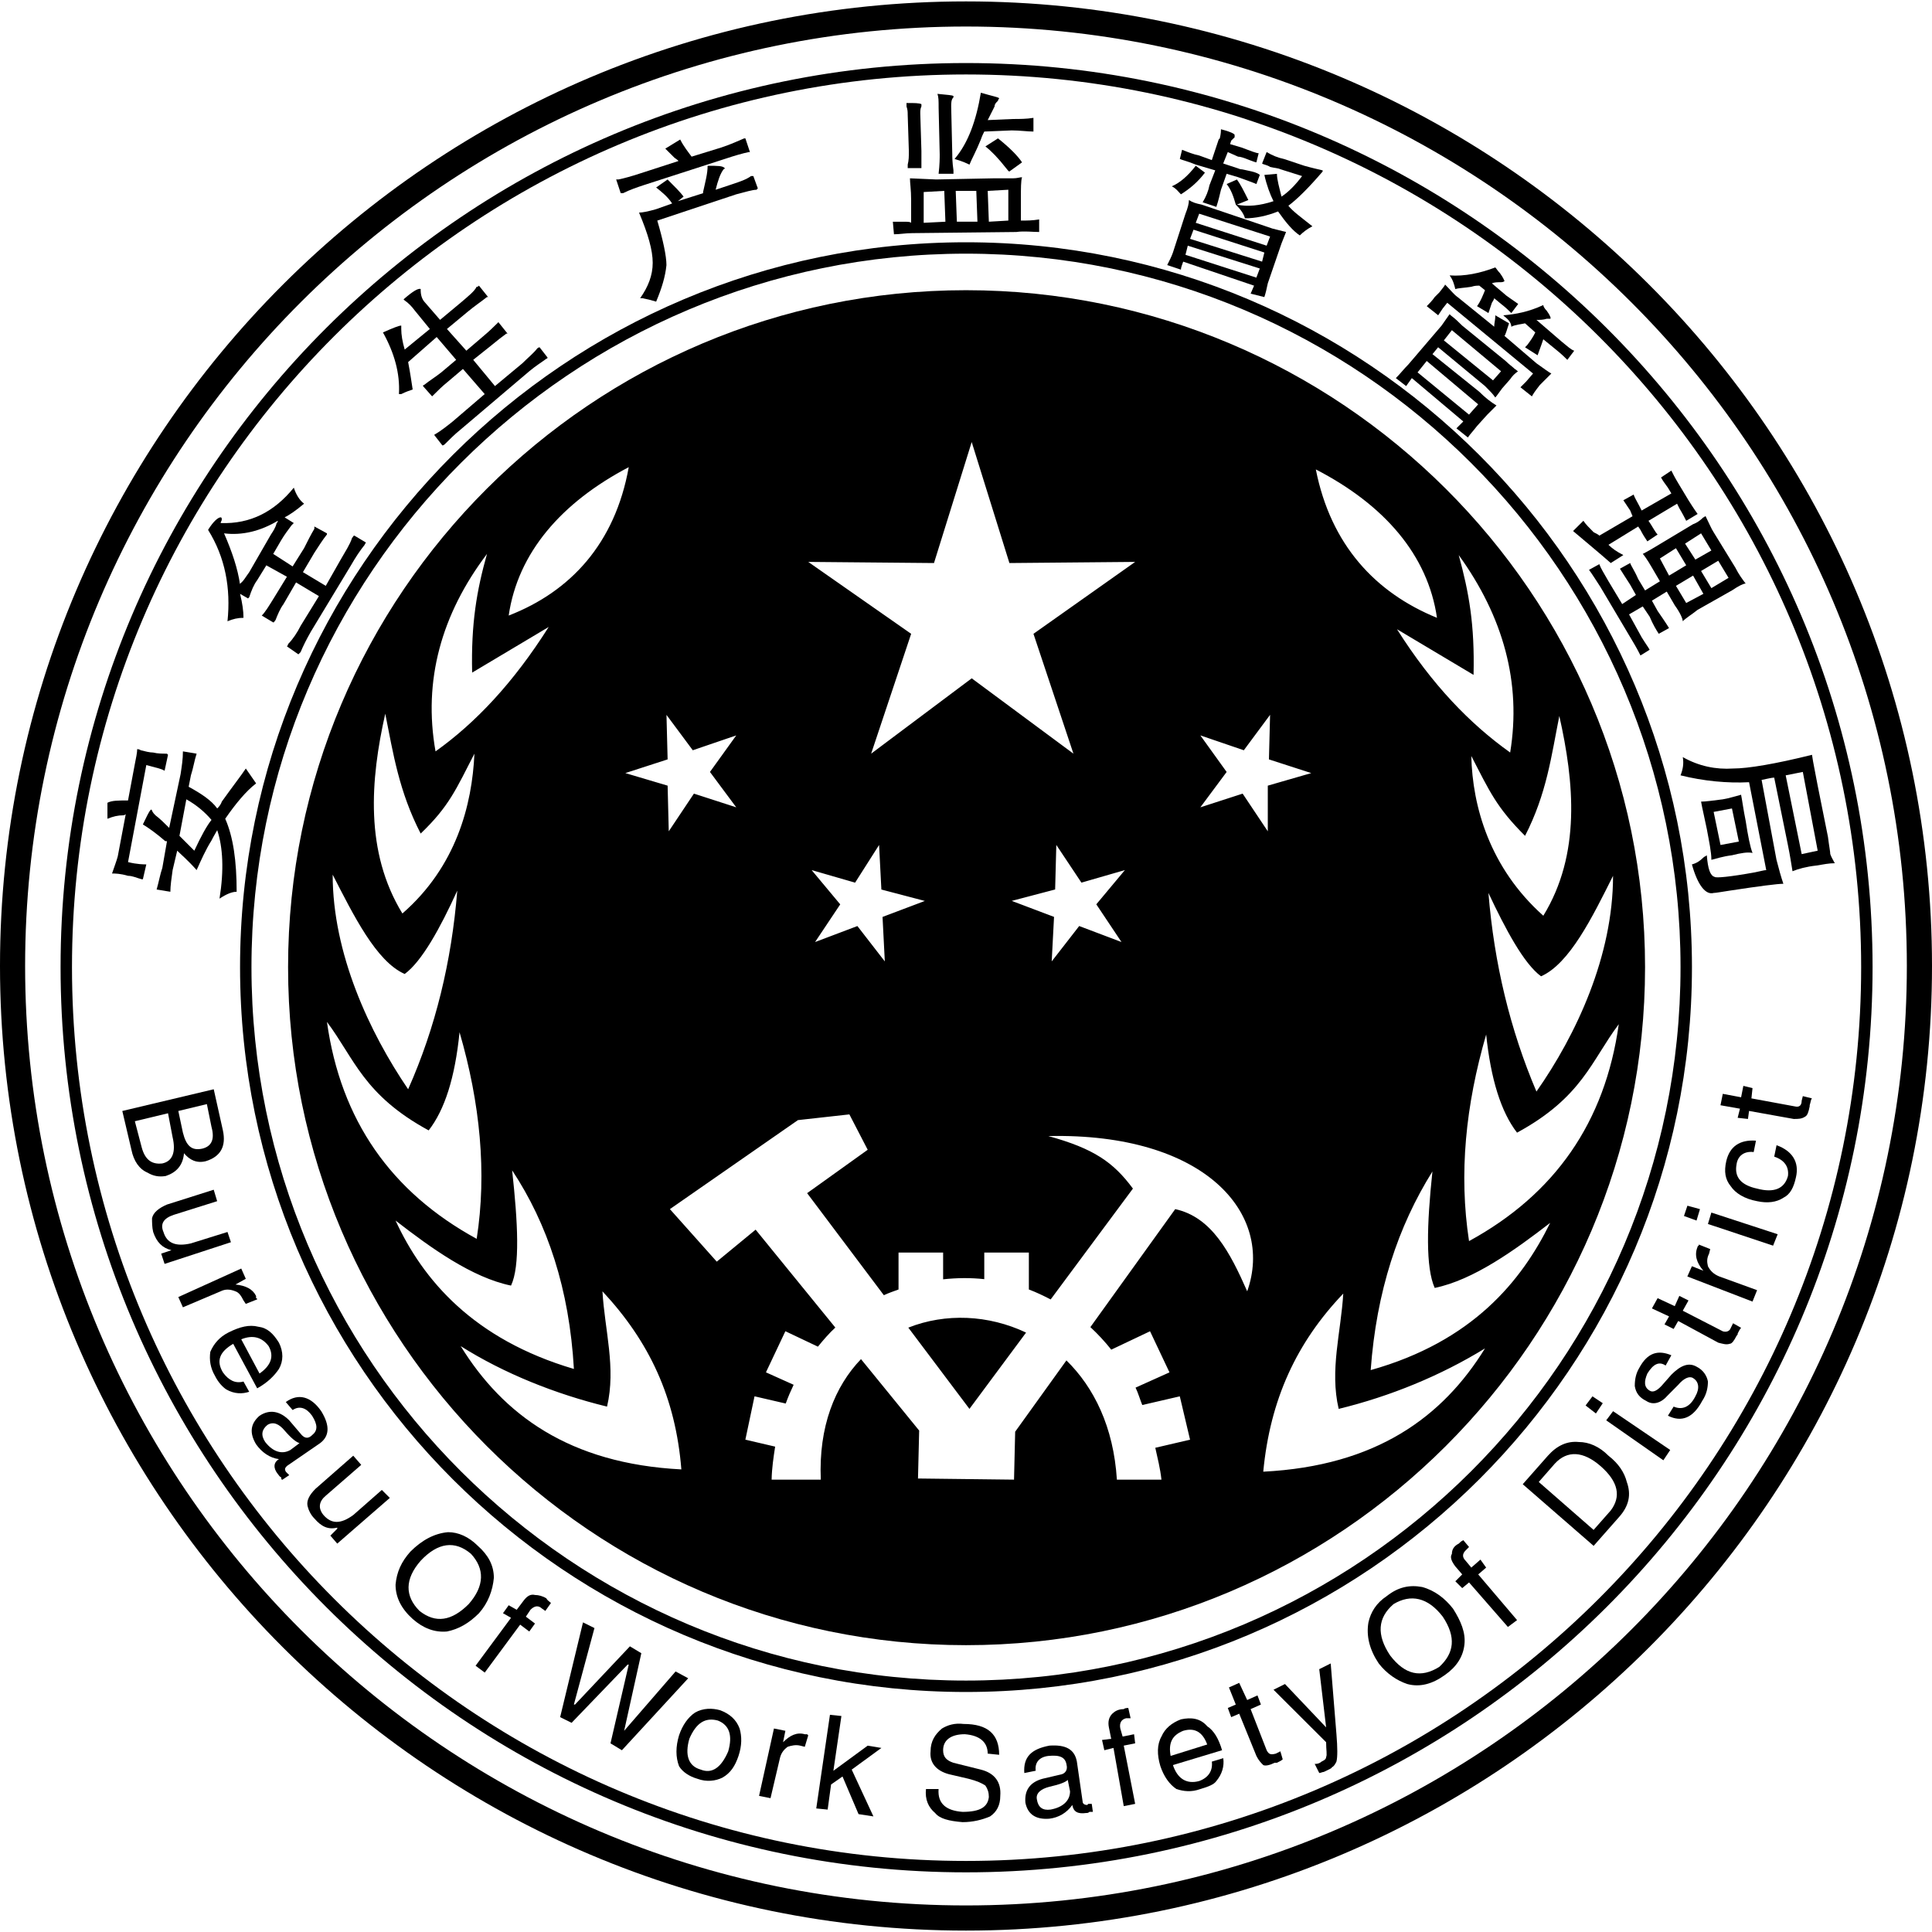
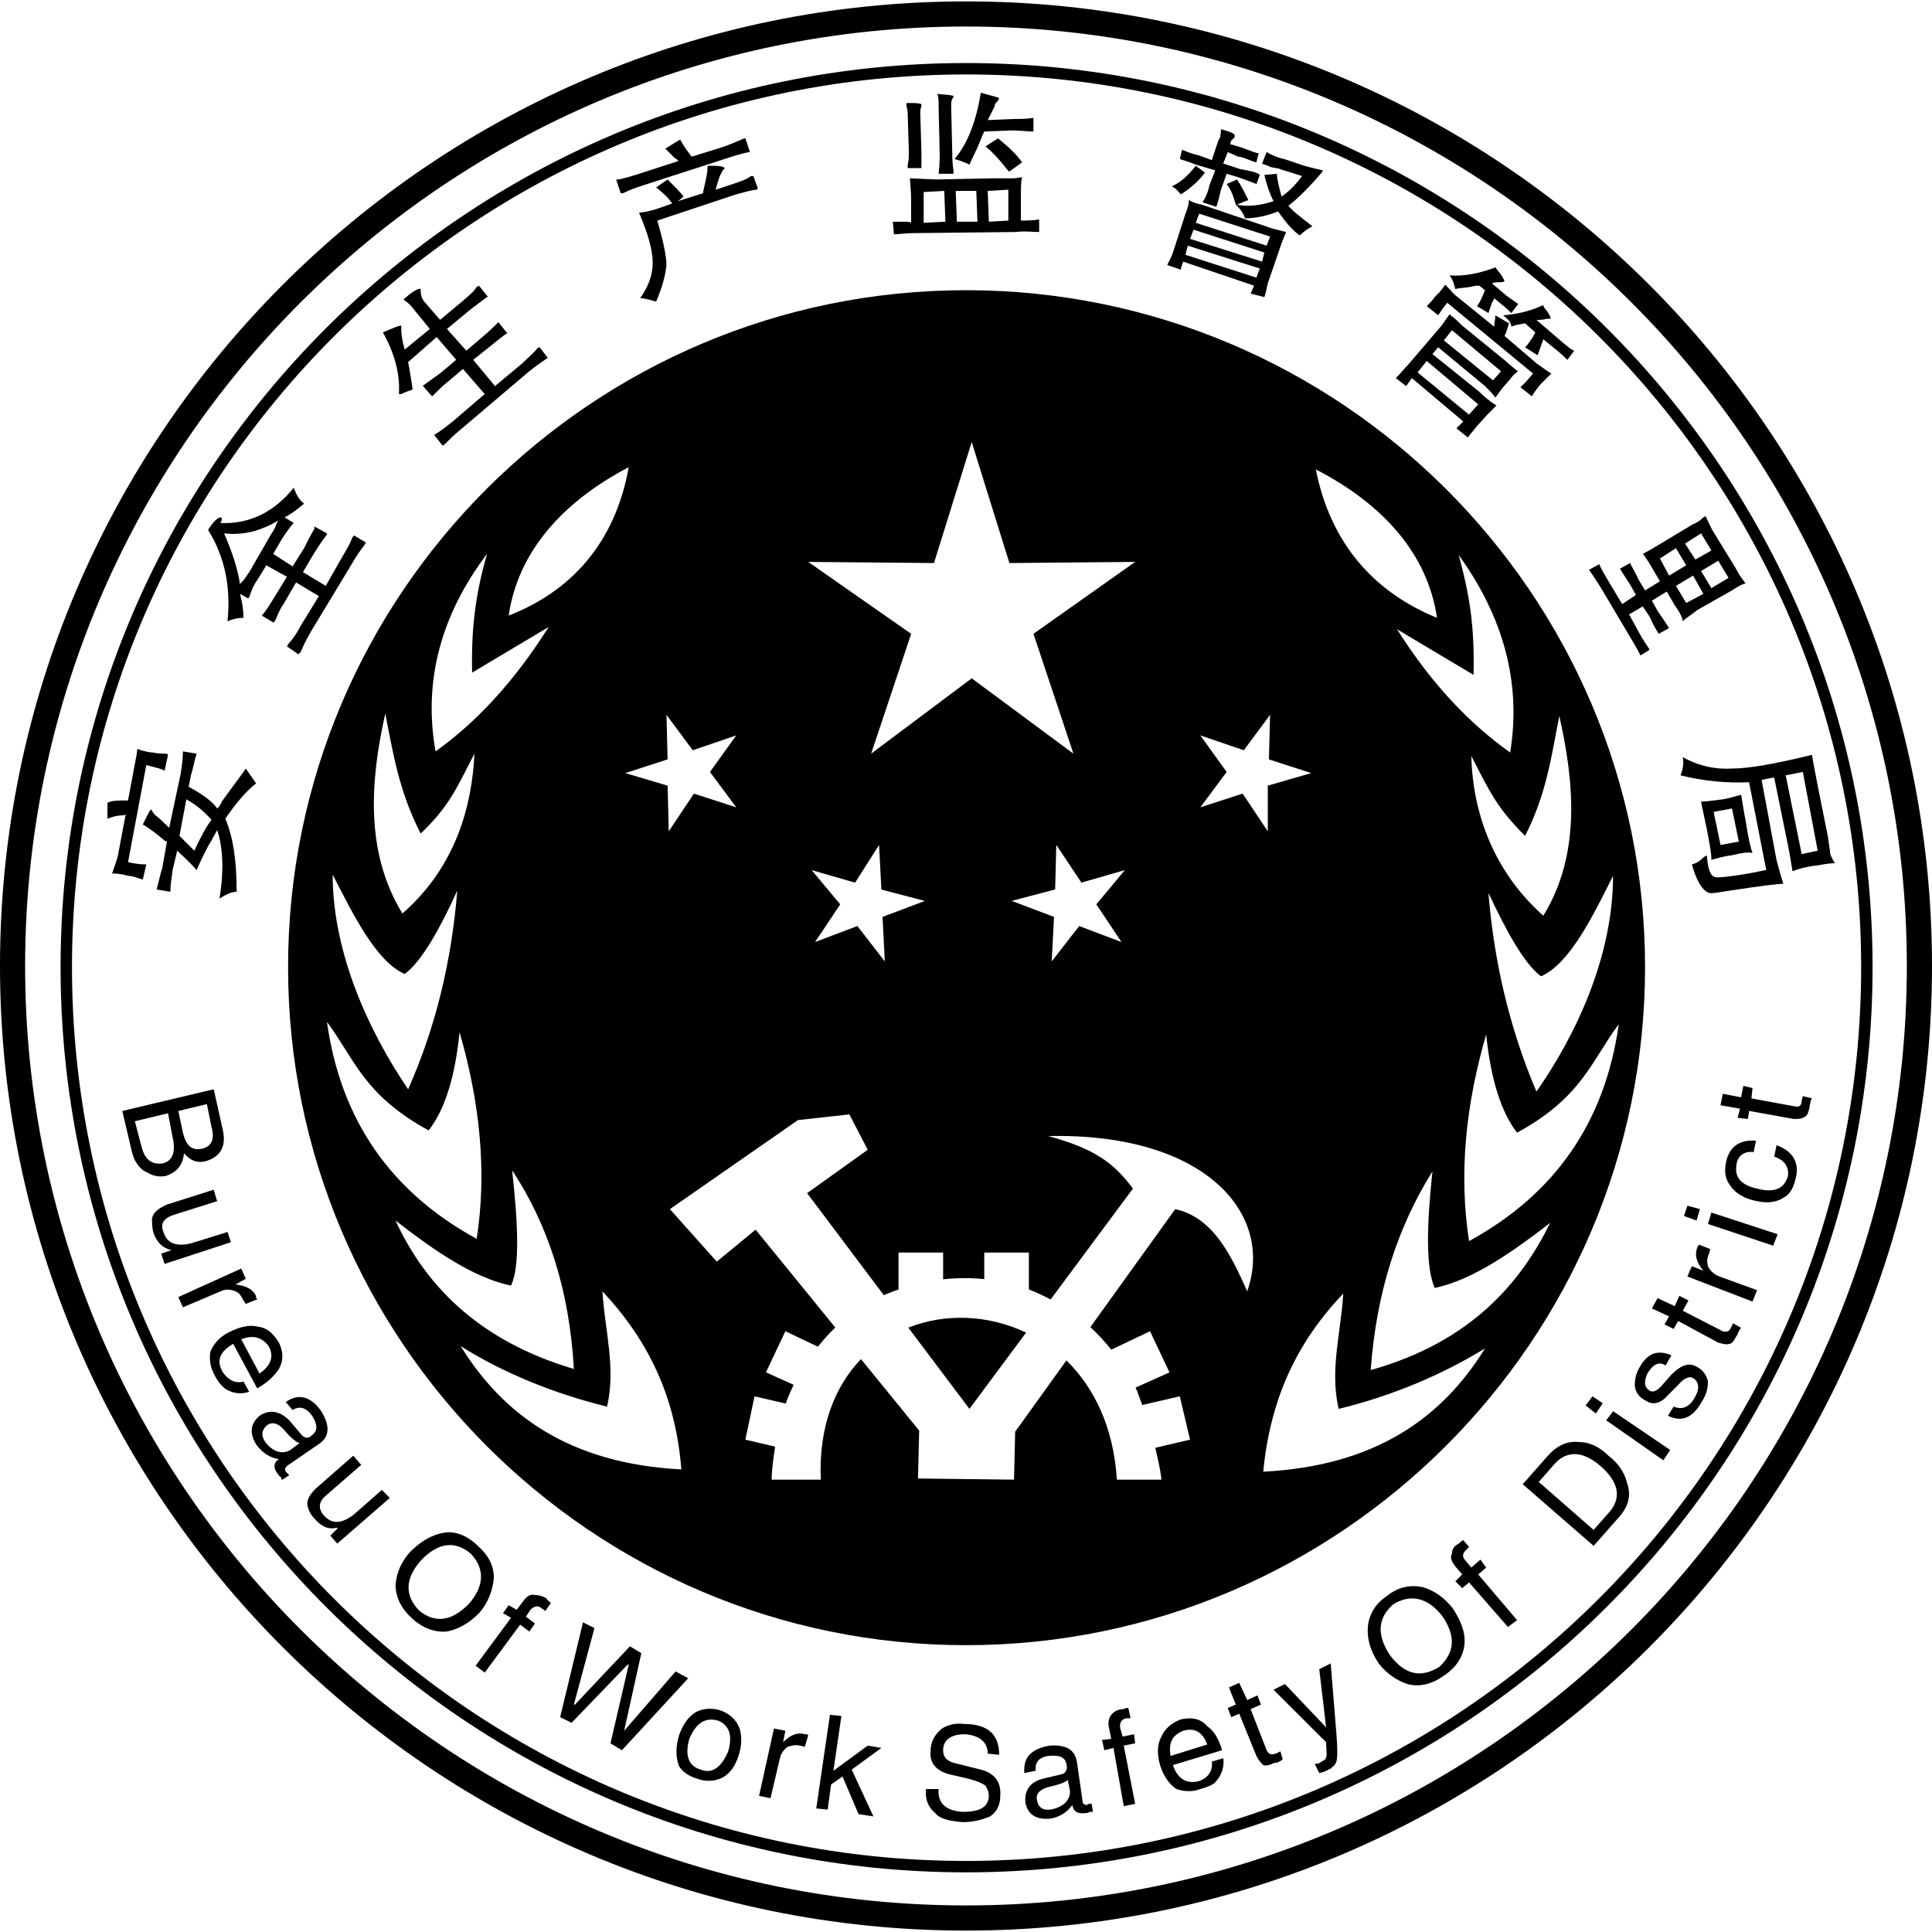
<svg xmlns="http://www.w3.org/2000/svg" version="1.1" id="图层_1" x="0px" y="0px" viewBox="0 0 100 100" style="enable-background:new 0 0 100 100;" xml:space="preserve">
  <g>
    <path d="M50,3.263c-25.842,0-46.865,20.992-46.865,46.795c0,25.836,21.022,46.854,46.865,46.854   c25.873,0,46.924-21.018,46.924-46.854C96.924,24.255,75.873,3.263,50,3.263 M50,96.322c-25.515,0-46.274-20.755-46.274-46.264   C3.726,24.58,24.485,3.854,50,3.854c25.548,0,46.333,20.726,46.333,46.204C96.333,75.567,75.548,96.322,50,96.322" />
-     <path d="M50,12.54c-20.72,0-37.575,16.832-37.575,37.519S29.28,87.577,50,87.577c20.72,0,37.575-16.83,37.575-37.517   S70.72,12.54,50,12.54 M50,86.986c-20.393,0-36.984-16.566-36.984-36.927c0-20.362,16.591-36.929,36.984-36.929   c20.393,0,36.984,16.567,36.984,36.929C86.984,70.42,70.393,86.986,50,86.986" />
    <path d="M50,0.073c-27.569,0-50,22.398-50,49.926c0,27.53,22.431,49.928,50,49.928c27.569,0,50-22.398,50-49.928   C100,22.471,77.569,0.073,50,0.073 M50,98.625c-26.854,0-48.7-21.813-48.7-48.626C1.3,23.186,23.146,1.373,50,1.373   c26.854,0,48.698,21.813,48.698,48.626C98.698,76.812,76.854,98.625,50,98.625" />
    <path d="M77.871,16.38c0.235,0.178,0.354,0.356,0.354,0.531c0.237-0.117,0.472-0.117,0.711-0.176l0.531,0.472   c-0.116,0.237-0.237,0.413-0.415,0.65c-0.057,0.059-0.057,0.059-0.116,0.119l0.65,0.413c0.059-0.178,0.178-0.472,0.294-0.828   l0.652,0.531c0.296,0.237,0.474,0.415,0.593,0.534l0.356-0.472c-0.178-0.061-0.356-0.237-0.652-0.474l-1.302-1.122   c0.176,0,0.354,0,0.531-0.059h0.178c0.061,0,0-0.178-0.178-0.415c-0.117-0.117-0.178-0.235-0.178-0.294   c-0.768,0.356-1.419,0.472-2.069,0.531L77.871,16.38z" />
    <path d="M62.901,8.818l-0.298,0.766c-0.057,0.296-0.176,0.593-0.354,0.887l0.709,0.237c0.121-0.356,0.178-0.65,0.239-0.887   l0.294-0.826l0.591,0.176c0.474,0.178,0.828,0.296,0.948,0.356l0.178-0.474c-0.059-0.057-0.178-0.117-0.415-0.178   c-0.296-0.057-0.474-0.117-0.591-0.117l-0.889-0.296l0.237-0.591l0.531,0.237c0.121,0,0.298,0.059,0.593,0.178   c0.178,0.059,0.296,0.117,0.356,0.117l0.119-0.472c-0.119,0-0.417-0.119-0.889-0.296l-0.591-0.176l0.057-0.178   c0.061-0.059,0.121-0.119,0.178-0.176V6.986c0-0.059-0.235-0.178-0.707-0.296c0,0.059,0,0.237-0.061,0.472l-0.057,0.059   l-0.356,1.065l-0.652-0.237c-0.296-0.059-0.591-0.178-0.887-0.296l-0.116,0.474c0.116,0.059,0.413,0.119,0.826,0.294L62.901,8.818z   " />
    <path d="M73.077,19.571l2.663,2.244l-0.356,0.356l0.593,0.472c0.119-0.178,0.296-0.356,0.472-0.591l0.534-0.591l0.474-0.474   c-0.296-0.176-0.593-0.413-0.889-0.709l-2.424-1.948l0.294-0.356l2.426,2.009c0.237,0.237,0.415,0.413,0.531,0.591   c0.061-0.059,0.178-0.235,0.356-0.472l0.415-0.474c0.119-0.176,0.237-0.294,0.413-0.413c-0.057,0-0.057-0.059-0.176-0.119   c-0.119-0.117-0.296-0.235-0.474-0.413l-2.248-1.831c-0.176-0.178-0.354-0.354-0.593-0.531l-0.057-0.059   c-0.119,0.176-0.296,0.413-0.415,0.591l-1.717,2.009c-0.235,0.235-0.413,0.472-0.65,0.709l0.533,0.413L73.077,19.571z    M75.149,17.09l2.545,2.126l-0.415,0.472l-2.545-2.069L75.149,17.09z M73.847,18.684l2.663,2.244l-0.474,0.533l-2.663-2.187   L73.847,18.684z" />
    <path d="M61.124,10.058c0.472-0.296,0.889-0.65,1.243-1.122L61.893,8.58c-0.413,0.531-0.826,0.887-1.241,1.063   C60.889,9.762,61.005,9.94,61.124,10.058" />
    <path d="M66.272,8.759l1.124,0.354c-0.354,0.472-0.709,0.828-1.065,1.063c-0.117-0.472-0.237-0.885-0.237-1.179l-0.65,0.057   c0.117,0.531,0.294,1.006,0.472,1.359c-0.709,0.237-1.361,0.296-1.893,0.178l0.591-0.237c-0.235-0.472-0.413-0.828-0.591-1.063   l-0.531,0.235c0.235,0.296,0.354,0.65,0.472,1.065c0.237,0.235,0.415,0.472,0.474,0.709c0.531,0,1.122-0.119,1.715-0.356   c0.415,0.591,0.769,1.006,1.124,1.241c0.178-0.178,0.415-0.354,0.652-0.472c-0.593-0.472-1.008-0.769-1.243-1.063   c0.474-0.356,1.065-0.946,1.774-1.774V8.818c-0.237-0.059-0.531-0.119-0.946-0.237L66.45,8.227   c-0.296-0.061-0.591-0.178-0.889-0.356l-0.235,0.591c0.059,0.059,0.235,0.059,0.413,0.178C65.976,8.699,66.153,8.699,66.272,8.759" />
-     <path d="M83.372,29.143l0.652-0.413c-0.354-0.178-0.593-0.356-0.771-0.531l1.539-0.946l0.119,0.176   c0.119,0.237,0.237,0.415,0.356,0.593l0.531-0.356c-0.119-0.117-0.237-0.354-0.354-0.531l-0.119-0.178l1.48-0.885l0.117,0.235   c0.178,0.296,0.296,0.533,0.356,0.65l0.591-0.354c0,0-0.178-0.237-0.472-0.709l-0.534-0.887c-0.178-0.294-0.296-0.531-0.354-0.65   l-0.533,0.356c0.059,0.119,0.178,0.294,0.356,0.531l0.178,0.296l-1.539,0.885l-0.119-0.237c-0.119-0.235-0.237-0.413-0.296-0.589   l-0.531,0.294c0.119,0.178,0.237,0.354,0.354,0.531l0.121,0.296l-1.717,1.004c-0.059-0.059-0.178-0.119-0.296-0.176   c-0.237-0.237-0.415-0.415-0.531-0.593l-0.534,0.531C82.191,28.137,82.839,28.671,83.372,29.143" />
    <path d="M74.675,15.967l0.235-0.296l4.44,3.663l-0.356,0.415l-0.296,0.296l0.593,0.472c0.059-0.119,0.178-0.294,0.413-0.591   l0.237-0.237c0.237-0.235,0.356-0.356,0.356-0.356c-0.119-0.057-0.356-0.235-0.771-0.529l-1.656-1.419   c0.059-0.059,0.119-0.296,0.237-0.65l-0.711-0.415v0.059c0,0.178-0.057,0.356-0.057,0.531l-1.895-1.535   c-0.178-0.119-0.356-0.354-0.65-0.65c0,0.059-0.119,0.176-0.296,0.413l-0.237,0.237c-0.119,0.178-0.296,0.354-0.413,0.472   l0.591,0.472L74.675,15.967z" />
    <path d="M76.155,14.844c0.178-0.059,0.296-0.059,0.413-0.059l0.296,0.237c-0.119,0.294-0.237,0.589-0.413,0.826l0.591,0.356   c0.059-0.178,0.119-0.356,0.178-0.531c0.119-0.178,0.119-0.237,0.119-0.237l0.356,0.296c0.235,0.178,0.413,0.354,0.531,0.472   l0.356-0.472c0,0-0.178-0.121-0.593-0.415l-0.768-0.65c0.119-0.059,0.296-0.059,0.474-0.059c0.119,0,0.178-0.059,0.178-0.059   s-0.059-0.176-0.237-0.413c-0.119-0.119-0.178-0.235-0.239-0.294c-0.769,0.294-1.596,0.472-2.365,0.413   c0.178,0.237,0.235,0.472,0.296,0.709C75.505,14.903,75.799,14.903,76.155,14.844" />
    <path d="M48.639,7.99c0,0.176,0,0.531-0.057,1.006h0.769V8.818c-0.061-0.415-0.061-0.709-0.061-0.828l-0.057-2.481   c0-0.178,0-0.356,0.119-0.474V4.975c-0.061-0.057-0.296-0.057-0.83-0.117c0.061,0.176,0.061,0.354,0.061,0.709L48.639,7.99z" />
    <path d="M32.249,9.999c0.356-0.178,0.709-0.296,1.065-0.415l4.2-1.357c0.533-0.178,0.946-0.296,1.245-0.356h0.057l-0.235-0.709   H38.52c-0.294,0.119-0.65,0.296-1.183,0.472l-1.539,0.474c-0.176-0.237-0.413-0.531-0.591-0.887l-0.771,0.472   c0.121,0.119,0.298,0.296,0.476,0.474c0.178,0.119,0.235,0.176,0.178,0.176l-2.013,0.652c-0.356,0.117-0.771,0.235-1.065,0.294   h-0.119l0.235,0.709H32.249z" />
    <path d="M37.041,9.822c0.119-0.472,0.235-0.826,0.413-1.063c0.059,0,0.059-0.059,0.059-0.059c-0.116-0.119-0.354-0.119-0.887-0.119   c0,0.415-0.119,0.828-0.235,1.359V10l-1.302,0.413l0.294-0.237c-0.176-0.235-0.472-0.531-0.828-0.885l-0.593,0.413   c0.296,0.237,0.593,0.472,0.828,0.828l-0.828,0.294c-0.413,0.119-0.709,0.178-0.885,0.178c0.472,1.122,0.707,1.95,0.707,2.6   c0,0.65-0.235,1.241-0.65,1.831h0.119c0.296,0.059,0.531,0.119,0.709,0.178c0.296-0.709,0.474-1.3,0.533-1.891   c0-0.472-0.178-1.3-0.474-2.304l4.084-1.359c0.474-0.119,0.83-0.237,1.065-0.237c0-0.059,0.059-0.059,0.059-0.059l-0.237-0.65   h-0.119c-0.237,0.178-0.593,0.296-0.944,0.413L37.041,9.822z" />
    <path d="M47.22,12.067l5.384-0.059c0.415-0.059,0.828,0,1.183,0v-0.65c-0.356,0.059-0.652,0.059-0.946,0.059v-1.124   c0-0.529,0-0.944,0.059-1.12c-0.119,0-0.237,0.057-0.474,0.057H51.42l-2.96,0.059L47.099,9.23c0,0.237,0.061,0.591,0.061,1.124   v1.179c-0.061-0.057-0.178-0.057-0.415-0.057h-0.531l0.057,0.65C46.57,12.127,46.864,12.067,47.22,12.067 M52.191,9.821v1.596   l-1.008,0.059L51.124,9.88L52.191,9.821z M50.533,9.88l0.059,1.596h-1.065L49.468,9.88H50.533z M47.81,9.939l1.065-0.059   l0.059,1.596l-1.124,0.057V9.939z" />
    <path d="M94.735,44.209c0-0.119-0.061-0.413-0.119-0.887l-0.533-2.657c-0.117-0.65-0.237-1.183-0.294-1.596   c-1.895,0.472-3.313,0.709-4.084,0.709c-0.887,0.059-1.774-0.119-2.604-0.591c0.061,0.354,0,0.65-0.117,0.944   c1.183,0.296,2.424,0.415,3.548,0.356l0.889,4.55c-0.119,0-0.296,0.059-0.593,0.116c-1.302,0.237-2.011,0.296-2.071,0.237   c-0.237-0.059-0.356-0.415-0.413-1.122c-0.061,0.059-0.121,0.059-0.178,0.119c-0.178,0.176-0.356,0.294-0.593,0.354   c0.294,1.063,0.709,1.596,1.124,1.478c0.119,0,0.415-0.059,0.828-0.119c1.539-0.235,2.485-0.356,2.782-0.356   c-0.119-0.354-0.237-0.769-0.356-1.239l-0.771-4.137c0.298-0.059,0.533-0.119,0.652-0.119l0.709,3.487   c0.121,0.591,0.178,1.004,0.239,1.359c0.294-0.121,0.709-0.237,1.241-0.296c0.356-0.059,0.65-0.119,0.948-0.119   C94.913,44.563,94.794,44.387,94.735,44.209 M93.255,44.209l-0.828-4.078l0.887-0.176l0.769,4.076L93.255,44.209z" />
    <path d="M88.581,44.505c0.237-0.059,0.591-0.178,1.065-0.237c0.472-0.119,0.828-0.176,1.065-0.119   c-0.119-0.294-0.237-0.885-0.354-1.654c-0.121-0.591-0.178-1.063-0.239-1.359c-0.237,0.059-0.593,0.178-0.946,0.237   c-0.474,0.059-0.887,0.119-1.124,0.119c0.059,0.354,0.178,0.826,0.296,1.416C88.463,43.559,88.581,44.092,88.581,44.505    M89.646,41.846l0.356,1.713l-0.948,0.178l-0.356-1.713L89.646,41.846z" />
    <path d="M85.858,28.197c-0.296,0.178-0.591,0.356-0.828,0.472c0.059,0.061,0.237,0.296,0.474,0.711l0.413,0.707l-0.769,0.474   l-0.356-0.591c-0.176-0.415-0.354-0.652-0.415-0.828l-0.529,0.294c0.116,0.178,0.294,0.472,0.529,0.828l0.298,0.531l-0.711,0.472   l-0.709-1.181c-0.239-0.413-0.417-0.707-0.474-0.885l-0.534,0.294c0.178,0.237,0.356,0.531,0.591,0.887l1.717,2.894   c0.178,0.296,0.296,0.534,0.356,0.65l0.474-0.294c-0.059-0.119-0.237-0.356-0.415-0.65l-0.65-1.181l0.709-0.413l0.356,0.529   c0.176,0.415,0.354,0.709,0.472,0.887l0.533-0.296c0,0-0.178-0.294-0.591-0.885l-0.296-0.533l0.768-0.47l0.413,0.707   c0.298,0.413,0.415,0.709,0.415,0.828c0.178-0.178,0.474-0.354,0.769-0.591l1.776-1.004c0.356-0.237,0.593-0.356,0.711-0.356   c-0.178-0.235-0.356-0.472-0.534-0.826l-1.124-1.831c-0.119-0.178-0.237-0.474-0.415-0.828c-0.059,0-0.059,0.059-0.117,0.059   c-0.178,0.176-0.356,0.294-0.533,0.354L85.858,28.197z M86.391,29.793l-0.474-0.887l0.83-0.531l0.531,0.885L86.391,29.793z    M87.278,31.211l-0.531-0.887l0.887-0.531l0.533,0.944L87.278,31.211z M88.936,29.024l0.534,0.885l-0.889,0.533l-0.534-0.887   L88.936,29.024z M88.58,28.493l-0.828,0.472l-0.533-0.828l0.828-0.531L88.58,28.493z" />
    <path d="M20.769,20.398c0.235-0.119,0.413-0.176,0.591-0.237c-0.057-0.354-0.119-0.828-0.235-1.419l1.478-1.298l1.008,1.181   l-0.771,0.65c-0.296,0.235-0.591,0.413-0.889,0.65c-0.057,0-0.057,0.059-0.057,0.059l0.472,0.531l0.061-0.059   c0.235-0.235,0.472-0.472,0.769-0.709l0.766-0.65l1.126,1.3l-1.656,1.419c-0.296,0.237-0.593,0.472-0.889,0.65   c-0.059,0-0.059,0.059-0.059,0.059l0.415,0.531c0,0,0.059,0,0.119-0.059c0.237-0.237,0.531-0.531,0.828-0.768l3.55-3.013   c0.356-0.296,0.652-0.474,0.887-0.65c0.059,0,0.059-0.059,0.059-0.059l-0.413-0.531c0,0-0.059,0-0.121,0.059   c-0.178,0.235-0.472,0.472-0.769,0.768l-1.419,1.181l-1.126-1.359l0.889-0.709c0.356-0.296,0.591-0.472,0.828-0.65h0.059   l-0.474-0.591l-0.057,0.059c-0.178,0.176-0.415,0.413-0.771,0.709l-0.83,0.709l-1.004-1.124l1.065-0.885   c0.356-0.296,0.709-0.533,1.006-0.768h0.059l-0.474-0.591c-0.059,0.059-0.059,0.059-0.119,0.059   c-0.116,0.235-0.413,0.472-0.828,0.826l-1.065,0.887L22.01,15.67c-0.176-0.176-0.235-0.413-0.235-0.648v-0.061   c-0.119-0.057-0.415,0.119-0.887,0.533l0.059,0.059c0.178,0.117,0.356,0.294,0.531,0.531l0.771,0.944l-1.302,1.065   c-0.121-0.415-0.178-0.769-0.178-1.065v-0.176c-0.121,0-0.415,0.119-0.948,0.354c0.593,1.063,0.889,2.126,0.828,3.191H20.769z" />
    <path d="M11.775,32.156c0.294-0.119,0.533-0.178,0.828-0.178c0-0.354-0.059-0.766-0.178-1.241l0.413,0.237l0.061-0.059   c0.116-0.354,0.237-0.65,0.413-0.885l0.474-0.768l1.065,0.591l-0.652,1.063c-0.294,0.474-0.472,0.769-0.65,0.946l0.593,0.354   c0.057,0,0.057-0.059,0.119-0.119c0.116-0.294,0.237-0.591,0.413-0.828l0.65-1.122l1.183,0.709l-0.946,1.537   c-0.176,0.354-0.415,0.707-0.65,0.944c0,0.059-0.059,0.119-0.059,0.119l0.593,0.413c0.057-0.057,0.057-0.057,0.117-0.119   c0.119-0.294,0.296-0.65,0.533-1.063l2.071-3.426c0.237-0.415,0.472-0.769,0.711-1.063c0-0.061,0.059-0.061,0.059-0.121   l-0.593-0.354c-0.059,0-0.059,0.059-0.119,0.119c-0.116,0.356-0.356,0.709-0.591,1.124l-0.771,1.357l-1.183-0.709l0.593-1.004   c0.235-0.356,0.413-0.65,0.65-0.946v-0.059l-0.65-0.354v0.119c-0.178,0.294-0.356,0.65-0.533,1.004l-0.593,0.944l-1.004-0.648   l0.413-0.709c0.178-0.296,0.356-0.533,0.533-0.769c0.057-0.059,0.119-0.119,0.119-0.119l-0.474-0.294   c0.237-0.119,0.591-0.356,1.006-0.709c-0.237-0.178-0.415-0.472-0.531-0.828c-1.008,1.241-2.248,1.891-3.788,1.831   c0-0.059,0.059-0.119,0.059-0.178c0-0.057,0-0.117-0.059-0.117c-0.119,0-0.356,0.176-0.65,0.648   C11.657,28.847,11.953,30.443,11.775,32.156 M11.597,27.606c0.946,0.119,1.893-0.119,2.78-0.65c0,0.059,0,0.059-0.057,0.119   c-0.059,0.237-0.178,0.413-0.296,0.591l-1.124,1.95c-0.178,0.237-0.296,0.472-0.474,0.591v0.059   C12.309,29.437,12.01,28.552,11.597,27.606" />
    <path d="M7.869,41.965c0-0.061-0.057-0.061-0.057-0.061c-0.121,0.119-0.239,0.413-0.417,0.769c0.296,0.178,0.711,0.472,1.186,0.887   c0-0.059,0-0.059,0.059,0l-0.237,1.357c-0.119,0.356-0.178,0.711-0.296,1.124l0.711,0.116c0-0.294,0.057-0.707,0.117-1.122   l0.237-1.004c0.176,0.178,0.531,0.472,1.006,1.004c0.237-0.531,0.474-1.063,0.771-1.535c0.116-0.237,0.235-0.415,0.294-0.531   c0.296,0.885,0.356,2.067,0.119,3.544c0.356-0.237,0.65-0.356,0.887-0.356c0-1.594-0.176-2.835-0.591-3.779   c0.531-0.768,1.065-1.419,1.598-1.831l-0.533-0.769c-0.235,0.354-0.65,0.885-1.243,1.713c-0.059,0.178-0.176,0.296-0.237,0.354   c-0.294-0.413-0.828-0.769-1.478-1.122l0.116-0.591c0.119-0.354,0.178-0.766,0.296-1.122l-0.709-0.119   c0,0.413-0.059,0.769-0.121,1.181l-0.591,2.778c-0.237-0.237-0.472-0.472-0.709-0.65C7.987,42.141,7.928,42.082,7.869,41.965    M9.645,41.373c0.531,0.296,0.946,0.65,1.302,1.065c-0.237,0.294-0.533,0.826-0.889,1.594l-0.769-0.769L9.645,41.373z" />
    <path d="M50.768,7.222c0.059-0.178,0.121-0.296,0.178-0.413l1.421-0.059c0.413,0,0.828,0.059,1.124,0.059V6.1   c-0.356,0.059-0.711,0.059-1.065,0.059l-1.302,0.057c0.119-0.235,0.237-0.472,0.356-0.707c0-0.119,0.059-0.178,0.178-0.296   c0-0.059,0.059-0.119,0.059-0.119c0-0.059-0.356-0.119-0.948-0.294c-0.235,1.417-0.65,2.6-1.361,3.428   c0.178,0.059,0.415,0.117,0.771,0.294C50.296,8.227,50.533,7.812,50.768,7.222" />
    <path d="M51.006,7.577c0.296,0.235,0.65,0.591,1.065,1.122c0.059,0.059,0.119,0.176,0.176,0.176l0.654-0.472   c-0.237-0.354-0.654-0.769-1.245-1.241L51.006,7.577z" />
    <path d="M61.242,13.543l3.669,1.243c-0.059,0.116-0.119,0.294-0.178,0.413l0.709,0.178c0.061-0.178,0.119-0.415,0.178-0.709   l0.711-2.069l0.235-0.591L65.86,11.83l-3.669-1.241c-0.298-0.059-0.476-0.119-0.652-0.235c0,0.176-0.059,0.413-0.178,0.707   l-0.65,2.009c-0.059,0.178-0.178,0.415-0.296,0.65l0.709,0.237C61.124,13.839,61.183,13.721,61.242,13.543 M62.07,11.061   l3.669,1.183l-0.178,0.472l-3.669-1.183L62.07,11.061z M61.776,11.889l3.667,1.181l-0.117,0.472l-3.728-1.179L61.776,11.889z    M61.479,12.717l3.728,1.181l-0.178,0.472l-3.669-1.181L61.479,12.717z" />
    <path d="M5.799,45.213c0.178,0,0.413,0,0.828,0.119c0.237,0,0.474,0.119,0.709,0.178h0.059l0.178-0.769   c-0.117,0-0.472,0-0.946-0.119L7.573,39.6c0.415,0.119,0.771,0.178,0.946,0.294l0.178-0.826L8.64,39.01   c-0.239,0-0.474,0-0.711-0.059c-0.178,0-0.415-0.059-0.65-0.119c-0.061-0.057-0.178-0.057-0.178-0.057   c0,0.176-0.061,0.472-0.121,0.766l-0.354,1.891c-0.531,0-0.828,0-1.065,0.119v0.828C5.856,42.26,6.095,42.2,6.389,42.2   c0.059,0,0.119-0.059,0.119-0.059l-0.413,2.185C6.034,44.563,5.917,44.86,5.799,45.213" />
    <path d="M47.042,7.813c0,0.296,0,0.472-0.059,0.709V8.7h0.709V7.813l-0.059-1.95c0-0.119,0-0.235,0.059-0.354V5.391   c-0.117-0.059-0.354-0.059-0.771-0.059v0.178c0.061,0.176,0.061,0.294,0.061,0.413L47.042,7.813z" />
    <path d="M76.923,81.138l-0.296-0.413l-0.472,0.413l-0.296-0.356c-0.176-0.176-0.176-0.354,0-0.531   c0.059-0.059,0.119-0.117,0.178-0.178l-0.296-0.354c-0.119,0.059-0.178,0.119-0.235,0.178c-0.239,0.119-0.356,0.294-0.356,0.531   c-0.119,0.178,0,0.413,0.178,0.65l0.356,0.413l-0.356,0.356l0.356,0.354l0.354-0.294l2.011,2.304l0.474-0.354l-2.011-2.365   L76.923,81.138z" />
    <path d="M83.254,75.347c-0.472-0.474-1.006-0.709-1.539-0.709c-0.591-0.059-1.122,0.178-1.596,0.709l-1.302,1.476l3.669,3.191   l1.302-1.476c0.534-0.591,0.65-1.181,0.415-1.831C84.084,76.233,83.787,75.76,83.254,75.347 M83.372,78.182l-0.887,1.006   l-2.839-2.481l0.828-0.946c0.65-0.709,1.48-0.65,2.365,0.119C83.787,76.707,83.906,77.473,83.372,78.182" />
    <path d="M91.954,59.276l-0.121,0.591c0.534,0.178,0.771,0.531,0.711,1.004c-0.178,0.652-0.711,0.887-1.596,0.652   c-0.828-0.178-1.183-0.591-1.067-1.241c0.061-0.474,0.415-0.709,0.889-0.652l0.119-0.589c-0.83-0.061-1.361,0.294-1.539,1.063   c-0.119,0.531-0.059,0.944,0.237,1.3c0.237,0.354,0.709,0.65,1.361,0.769c0.533,0.117,1.006,0.057,1.361-0.178   c0.356-0.178,0.534-0.531,0.65-1.063C93.137,60.163,92.781,59.572,91.954,59.276" />
    <path d="M93.255,56.971c0,0.237-0.119,0.356-0.356,0.296l-2.246-0.415l0.057-0.531l-0.474-0.117l-0.117,0.591l-0.948-0.178   l-0.119,0.591l1.008,0.178l-0.119,0.472l0.533,0.059l0.057-0.415l2.31,0.415c0.235,0,0.413,0,0.591-0.119   c0.119-0.059,0.178-0.237,0.237-0.531v-0.059c0.057-0.178,0.057-0.296,0.119-0.356l-0.474-0.117L93.255,56.971z" />
    <path d="M14.792,76.173c-0.059-0.117-0.059-0.176,0.059-0.294l1.717-1.181c0.472-0.356,0.531-0.887,0.059-1.656   c-0.533-0.766-1.183-0.944-1.835-0.472l0.354,0.413c0.356-0.235,0.711-0.119,1.008,0.296c0.296,0.472,0.296,0.769,0,1.004   c-0.178,0.178-0.356,0.178-0.531,0l-0.652-0.766c-0.472-0.474-1.006-0.591-1.539-0.237c-0.472,0.413-0.531,0.887-0.176,1.478   c0.294,0.413,0.709,0.709,1.183,0.766c-0.296,0.178-0.296,0.474-0.061,0.769c0.061,0.059,0.061,0.119,0.178,0.178   c0,0.059,0,0.119,0.061,0.119l0.354-0.237l-0.119-0.119L14.792,76.173z M13.727,74.638c-0.237-0.356-0.178-0.65,0.119-0.887   c0.296-0.178,0.593-0.059,0.887,0.296c0.356,0.413,0.591,0.591,0.769,0.65l-0.472,0.354C14.616,75.288,14.142,75.17,13.727,74.638" />
    <polygon points="83.137,73.516 86.095,75.584 86.45,75.051 83.493,73.043  " />
    <polygon points="88.402,63.353 91.775,64.475 92.012,63.884 88.58,62.762  " />
    <path d="M89.586,68.73c-0.059,0.178-0.237,0.235-0.415,0.178l-2.071-1.065l0.296-0.531l-0.474-0.237l-0.237,0.531l-0.887-0.413   l-0.294,0.531l0.887,0.413l-0.237,0.415l0.474,0.235l0.235-0.413l2.073,1.122c0.235,0.059,0.413,0.119,0.591,0.059   c0.119,0,0.237-0.176,0.356-0.413c0.059-0.059,0.059-0.059,0.059-0.119c0.059-0.117,0.117-0.237,0.178-0.294l-0.415-0.237   L89.586,68.73z" />
    <path d="M88.402,65.539c-0.057-0.237-0.057-0.415,0.059-0.65l0.059-0.237l-0.591-0.235v0.057c-0.061,0-0.061,0.059-0.061,0.059   c-0.178,0.413-0.057,0.828,0.298,1.241l-0.593-0.235l-0.237,0.531l3.373,1.3l0.237-0.591l-1.954-0.709   C88.699,65.952,88.521,65.774,88.402,65.539" />
    <path d="M87.812,70.738c-0.415-0.235-0.828-0.059-1.302,0.415l-0.415,0.472c-0.294,0.354-0.533,0.472-0.709,0.354   c-0.296-0.176-0.296-0.472-0.119-0.885c0.294-0.474,0.591-0.652,0.946-0.415l0.296-0.531c-0.709-0.296-1.243-0.119-1.658,0.65   c-0.176,0.296-0.235,0.591-0.235,0.946c0.059,0.354,0.235,0.591,0.591,0.766c0.354,0.237,0.771,0.119,1.124-0.294l0.531-0.534   c0.298-0.352,0.593-0.472,0.771-0.352c0.296,0.176,0.356,0.529,0.119,0.944c-0.296,0.591-0.711,0.709-1.124,0.531l-0.296,0.472   c0.709,0.356,1.302,0.119,1.776-0.769c0.237-0.354,0.294-0.707,0.294-1.004C88.345,71.21,88.167,70.916,87.812,70.738" />
    <path d="M25.562,81.67c0-0.652-0.296-1.183-0.828-1.656c-0.474-0.472-1.008-0.709-1.539-0.709   c-0.711,0.059-1.361,0.415-1.952,1.006c-0.474,0.529-0.711,1.063-0.769,1.711c0,0.652,0.294,1.243,0.885,1.774   c0.533,0.472,1.124,0.709,1.776,0.65c0.591-0.119,1.124-0.413,1.656-0.944C25.266,82.968,25.503,82.318,25.562,81.67    M21.716,83.383c-0.769-0.768-0.769-1.656,0.059-2.6c0.887-0.946,1.774-1.063,2.604-0.356c0.709,0.769,0.709,1.656-0.119,2.6   C23.373,83.915,22.543,84.033,21.716,83.383" />
    <path d="M27.692,82.556c-0.235-0.059-0.413,0.059-0.591,0.294l-0.356,0.472l-0.415-0.235L26.034,83.5l0.417,0.237l-1.835,2.481   l0.474,0.354l1.833-2.481l0.472,0.356l0.296-0.413l-0.472-0.356l0.237-0.356c0.176-0.176,0.354-0.235,0.531-0.116   c0.059,0.059,0.176,0.116,0.237,0.178l0.294-0.415c-0.059-0.059-0.178-0.119-0.237-0.237C28.105,82.615,27.87,82.556,27.692,82.556   " />
    <path d="M37.277,88.522c-0.413-0.117-0.887-0.117-1.302,0.121c-0.354,0.235-0.65,0.648-0.828,1.179   c-0.178,0.591-0.178,1.124,0,1.594c0.178,0.298,0.533,0.534,0.948,0.652c0.472,0.178,0.946,0.117,1.3-0.059   c0.415-0.237,0.652-0.593,0.83-1.122c0.178-0.534,0.178-1.004,0.057-1.419C38.107,88.994,37.751,88.7,37.277,88.522 M37.692,90.65   c-0.356,0.828-0.828,1.181-1.421,0.944c-0.65-0.178-0.828-0.766-0.591-1.594c0.354-0.828,0.828-1.122,1.478-0.944   C37.751,89.291,37.929,89.822,37.692,90.65" />
    <path d="M41.656,89.764c-0.413-0.119-0.769,0.059-1.124,0.413l0.119-0.591l-0.591-0.119l-0.771,3.487l0.593,0.119l0.472-2.009   c0.061-0.296,0.178-0.472,0.413-0.65c0.178-0.059,0.417-0.119,0.654-0.059l0.235,0.059l0.178-0.591l-0.057-0.059H41.656z" />
    <polygon points="34.969,86.514 32.306,89.586 33.195,85.57 32.604,85.214 29.763,88.227 29.704,88.227 30.769,84.268    30.176,83.974 28.993,88.879 29.585,89.173 32.484,86.161 32.543,86.161 31.599,90.236 32.19,90.592 35.621,86.868  " />
    <path d="M8.578,60.87c0.533-0.176,0.889-0.531,0.946-1.179c0.296,0.354,0.652,0.529,1.126,0.413   c0.769-0.237,1.065-0.769,0.887-1.596l-0.474-2.128l-4.732,1.124l0.472,2.009c0.119,0.591,0.413,1.004,0.83,1.181   C7.928,60.87,8.225,60.929,8.578,60.87 M10.708,57.148l0.239,1.181c0.178,0.65,0,1.006-0.474,1.124   c-0.533,0.117-0.828-0.119-1.006-0.828L9.23,57.504L10.708,57.148z M7.336,59.394L6.98,58.035l1.717-0.413l0.237,1.241   c0.178,0.766,0,1.241-0.533,1.357C7.869,60.281,7.513,60.044,7.336,59.394" />
    <path d="M11.538,71.034c-0.356-0.593-0.178-1.063,0.533-1.478l1.241,2.304c0.533-0.294,0.889-0.65,1.126-1.004   c0.235-0.415,0.235-0.885,0-1.359c-0.296-0.472-0.593-0.766-1.067-0.826c-0.472-0.119-0.946,0-1.539,0.294   c-0.472,0.237-0.769,0.591-0.946,1.006c-0.059,0.413,0,0.826,0.239,1.239c0.178,0.356,0.413,0.593,0.591,0.709   c0.415,0.237,0.828,0.237,1.183,0.119l-0.296-0.531C12.188,71.625,11.832,71.447,11.538,71.034 M13.905,69.675   c0.296,0.531,0.119,1.004-0.472,1.419l-0.946-1.772C13.077,69.085,13.549,69.203,13.905,69.675" />
    <path d="M11.775,63.767L9.88,64.358c-0.769,0.176-1.241,0-1.419-0.591c-0.178-0.415,0-0.709,0.531-0.887l2.248-0.707l-0.178-0.593   L8.64,62.348c-0.415,0.178-0.711,0.413-0.771,0.709c0,0.178,0,0.472,0.059,0.709c0.178,0.531,0.474,0.828,0.946,0.944l-0.531,0.178   l0.176,0.531l3.434-1.122L11.775,63.767z" />
    <path d="M18.284,78.419c-0.65,0.472-1.126,0.472-1.539,0c-0.294-0.354-0.237-0.709,0.119-1.004l1.833-1.594l-0.413-0.474   L16.33,77.06c-0.296,0.296-0.472,0.593-0.413,0.887c0.057,0.235,0.178,0.472,0.356,0.65c0.354,0.413,0.709,0.591,1.183,0.472v0.059   l-0.356,0.356l0.356,0.413l2.721-2.365l-0.413-0.413L18.284,78.419z" />
    <path d="M12.188,66.839c0.178,0.059,0.298,0.237,0.415,0.472l0.119,0.178l0.591-0.235c0,0,0-0.061-0.059-0.061v-0.116   c-0.176-0.356-0.531-0.534-1.065-0.591l0.533-0.296l-0.235-0.531L9.23,67.135l0.237,0.531l1.952-0.828   C11.657,66.72,11.892,66.72,12.188,66.839" />
    <polygon points="82.604,73.161 82.959,72.63 82.426,72.274 82.07,72.747  " />
    <polygon points="87.812,63.176 87.99,62.585 87.34,62.407 87.162,62.939  " />
    <path d="M62.07,92.186c-0.65,0.178-1.124-0.119-1.359-0.826l2.543-0.769c-0.176-0.591-0.413-1.006-0.769-1.241   c-0.354-0.415-0.828-0.472-1.361-0.356c-0.472,0.178-0.828,0.472-1.006,0.887c-0.235,0.413-0.235,0.944-0.057,1.535   c0.178,0.533,0.472,0.946,0.828,1.183c0.354,0.117,0.768,0.178,1.243,0c0.415-0.119,0.709-0.237,0.828-0.415   c0.294-0.354,0.415-0.768,0.356-1.181l-0.591,0.178C62.781,91.655,62.546,92.01,62.07,92.186 M61.242,89.586   c0.593-0.176,1.006,0.059,1.243,0.709l-1.893,0.591C60.473,90.236,60.651,89.823,61.242,89.586" />
    <path d="M66.036,90.768c-0.237,0.059-0.356,0.059-0.474-0.176l-0.83-2.128l0.533-0.237l-0.178-0.472l-0.533,0.237l-0.413-0.887   l-0.531,0.237l0.354,0.885l-0.413,0.178l0.176,0.474l0.415-0.178l0.889,2.185c0.116,0.237,0.235,0.354,0.356,0.474   c0.117,0.057,0.352,0,0.591-0.121h0.117c0.121-0.057,0.239-0.117,0.298-0.176l-0.121-0.415L66.036,90.768z" />
    <path d="M68.877,86.1l-0.593,0.296l0.356,3.013l-2.13-2.244l-0.593,0.296l2.723,2.716c0,0.413,0.059,0.65,0,0.768   c0,0.119-0.119,0.178-0.237,0.235c-0.059,0.059-0.178,0.119-0.296,0.119h-0.059l0.237,0.472c0.059,0,0.178-0.057,0.237-0.057   c0.235-0.121,0.413-0.178,0.413-0.237c0.121-0.059,0.178-0.178,0.239-0.296c0.059-0.235,0.059-0.707,0-1.419L68.877,86.1z" />
    <path d="M50.768,91.595l-1.419-0.354c-0.356-0.119-0.533-0.296-0.533-0.65c0-0.531,0.415-0.828,1.124-0.828   c0.771,0.059,1.183,0.413,1.183,1.004l0.593,0.061c0-1.065-0.593-1.596-1.835-1.596c-0.474-0.059-0.828,0.059-1.124,0.235   c-0.354,0.296-0.591,0.652-0.591,1.183c-0.061,0.591,0.294,1.004,0.944,1.181l1.008,0.235c0.474,0.119,0.709,0.237,0.887,0.356   c0.119,0.178,0.178,0.356,0.178,0.591c-0.059,0.531-0.472,0.769-1.361,0.769c-0.828-0.059-1.302-0.413-1.241-1.181h-0.652   c-0.059,0.531,0.119,0.944,0.474,1.241c0.235,0.294,0.707,0.413,1.419,0.472c0.533,0,1.006-0.119,1.421-0.294   c0.354-0.237,0.531-0.593,0.531-1.065C51.833,92.245,51.48,91.773,50.768,91.595" />
    <polygon points="44.912,90.355 43.136,91.655 43.551,88.82 42.958,88.758 42.249,93.605 42.839,93.664 43.017,92.364    43.608,91.951 44.438,93.899 45.208,94.017 44.084,91.595 45.621,90.473  " />
    <path d="M73.609,82.143c-0.65-0.121-1.241,0-1.833,0.472c-0.534,0.354-0.828,0.826-0.946,1.359   c-0.121,0.707,0.057,1.416,0.533,2.126c0.413,0.533,0.946,0.887,1.478,1.065c0.652,0.178,1.302,0,1.954-0.472   c0.591-0.415,0.944-0.946,1.006-1.596c0.059-0.591-0.178-1.181-0.591-1.831C74.794,82.733,74.261,82.318,73.609,82.143    M74.498,86.277c-0.948,0.591-1.776,0.415-2.545-0.591c-0.711-1.063-0.65-1.95,0.178-2.659c0.887-0.531,1.774-0.354,2.545,0.65   C75.385,84.743,75.266,85.568,74.498,86.277" />
    <path d="M56.331,93.369l-0.059,0.057c-0.119,0-0.235-0.057-0.235-0.176l-0.298-2.069c-0.119-0.65-0.591-0.885-1.419-0.828   c-0.946,0.178-1.361,0.591-1.302,1.419l0.591-0.119c-0.057-0.413,0.178-0.709,0.65-0.766c0.593-0.059,0.889,0.057,0.948,0.472   c0.059,0.235-0.059,0.413-0.237,0.472l-1.006,0.237c-0.65,0.178-0.946,0.591-0.889,1.241c0.121,0.591,0.533,0.885,1.245,0.826   c0.472-0.059,0.887-0.294,1.183-0.709c0.057,0.356,0.294,0.474,0.709,0.415c0.059,0,0.119,0,0.178-0.059h0.178l-0.059-0.413H56.331   z M54.379,93.663c-0.415,0.059-0.65-0.119-0.711-0.531c-0.059-0.296,0.178-0.531,0.652-0.65c0.531-0.119,0.828-0.235,0.946-0.354   l0.119,0.591C55.385,93.191,55.029,93.544,54.379,93.663" />
    <path d="M58.699,89.764l-0.593,0.119l-0.119-0.415c-0.059-0.294,0.061-0.472,0.296-0.531h0.237L58.4,88.405   c-0.057,0-0.174,0-0.235,0.059c-0.294,0-0.472,0.119-0.593,0.237c-0.176,0.178-0.235,0.413-0.176,0.709l0.119,0.591l-0.474,0.059   l0.119,0.531l0.474-0.119l0.531,3.013l0.591-0.117l-0.591-3.015l0.591-0.119L58.699,89.764z" />
    <g>
      <path d="M47.014,68.718l3.164,4.206l2.931-3.949C51.165,68.052,48.939,67.956,47.014,68.718z" />
      <path d="M50,15.021c-19.35,0-35.089,15.716-35.089,35.038c0,19.32,15.739,35.095,35.089,35.095S85.148,69.379,85.148,50.06    C85.148,30.738,69.35,15.021,50,15.021z M80.71,37.06c0.771,3.426,1.126,7.15-0.828,10.338c-2.782-2.481-3.669-5.67-3.728-8.27    c0.946,1.831,1.302,2.659,2.782,4.135C80.06,41.077,80.297,39.129,80.71,37.06z M83.491,45.333c0,4.135-1.893,8.213-3.965,11.166    c-1.359-3.191-2.187-6.618-2.485-10.281c0.889,1.891,1.835,3.663,2.723,4.315C81.243,49.881,82.426,47.459,83.491,45.333z     M75.503,28.73c2.308,3.189,3.254,6.616,2.663,10.22c-2.073-1.478-4.025-3.485-5.858-6.381l3.963,2.363    C76.333,32.334,76.037,30.678,75.503,28.73z M74.378,31.978c-3.193-1.3-5.5-3.781-6.271-7.681    C71.657,26.13,73.906,28.73,74.378,31.978z M62.13,38.064l2.25,0.769l1.359-1.833l-0.059,2.306l2.191,0.709l-2.25,0.65v2.363    l-1.302-1.95l-2.189,0.709l1.361-1.831L62.13,38.064z M48.343,29.143l1.952-6.263l1.952,6.263l6.51-0.059l-5.265,3.722    l2.069,6.204l-5.265-3.9l-5.206,3.9l2.071-6.204l-5.327-3.722L48.343,29.143z M58.048,48.759l-2.189-0.828l-1.423,1.831    l0.121-2.304l-2.189-0.828l2.246-0.591l0.061-2.306l1.3,1.952l2.25-0.65l-1.48,1.772L58.048,48.759z M45.798,49.763l-1.419-1.831    l-2.191,0.828l1.302-1.95l-1.48-1.774l2.25,0.65l1.241-1.95l0.119,2.306l2.25,0.591L45.68,47.46L45.798,49.763z M35.858,38.833    l2.25-0.768l-1.361,1.891l1.361,1.831l-2.191-0.709l-1.302,1.95l-0.059-2.363l-2.189-0.65l2.189-0.709l-0.059-2.304L35.858,38.833    z M32.544,24.18c-0.711,3.959-3.019,6.441-6.214,7.681C26.803,28.611,29.053,26.011,32.544,24.18z M25.207,28.67    c-0.533,1.891-0.828,3.604-0.769,6.144l3.963-2.363c-1.833,2.896-3.785,4.963-5.858,6.441    C21.893,35.229,22.84,31.801,25.207,28.67z M19.941,36.941c0.413,2.069,0.709,4.019,1.833,6.204    c1.48-1.416,1.836-2.304,2.782-4.135c-0.119,2.659-0.946,5.85-3.728,8.272C18.876,44.091,19.17,40.369,19.941,36.941z     M20.947,50.413c0.887-0.65,1.833-2.363,2.721-4.313c-0.294,3.663-1.124,7.091-2.543,10.279    c-2.011-2.952-3.906-7.029-3.906-11.107C18.284,47.341,19.465,49.763,20.947,50.413z M16.923,52.894    c1.419,1.891,1.893,3.783,5.265,5.615c0.828-1.065,1.361-2.718,1.598-5.081c1.065,3.663,1.421,7.266,0.887,10.694    C20.236,61.7,17.634,57.975,16.923,52.894z M20.474,63.176c1.831,1.419,3.963,2.954,5.977,3.366    c0.472-1.004,0.354-3.248,0.057-5.966c1.835,2.776,2.96,6.144,3.197,10.281C24.496,69.32,21.892,66.248,20.474,63.176z     M23.845,69.675c2.25,1.419,4.912,2.481,7.575,3.131c0.474-2.009-0.121-3.959-0.237-5.968c2.426,2.6,3.785,5.496,4.084,9.218    C29.468,75.76,26.034,73.219,23.845,69.675z M64.555,66.838c-0.885-2.007-1.831-3.839-3.726-4.254l-4.391,6.107    c0.382,0.354,0.744,0.742,1.081,1.167l2.007-0.952l1.006,2.128l-1.756,0.789c0.135,0.276,0.227,0.605,0.348,0.901l1.942-0.45    l0.531,2.244l-1.799,0.419c0.119,0.538,0.253,1.059,0.319,1.65H57.81c-0.172-2.735-1.19-4.777-2.612-6.173l-2.653,3.691    l-0.059,2.481l-4.971-0.059l0.061-2.481l-3.011-3.698c-1.349,1.404-2.197,3.487-2.081,6.238h-2.545    c0.012-0.603,0.098-1.155,0.182-1.709l-1.541-0.36l0.474-2.244l1.615,0.374c0.121-0.337,0.26-0.658,0.409-0.971l-1.433-0.644    l1.006-2.128l1.684,0.799c0.286-0.352,0.576-0.689,0.901-0.989l-4.125-5.067L37.1,65.303l-2.426-2.719l6.627-4.607l2.663-0.296    l0.948,1.831l-3.135,2.246l3.971,5.282c0.249-0.116,0.505-0.204,0.76-0.296v-1.913h2.308v1.386    c0.709-0.076,1.419-0.086,2.13-0.008v-1.378h2.308v1.913c0.384,0.143,0.758,0.323,1.128,0.515l4.258-5.738    c-1.008-1.359-2.013-2.068-4.38-2.719C62.368,58.625,65.976,62.821,64.555,66.838z M65.386,76.174    c0.354-3.722,1.715-6.678,4.141-9.218c-0.119,2.009-0.709,3.959-0.237,5.968c2.663-0.65,5.265-1.713,7.573-3.131    C74.676,73.337,71.242,75.878,65.386,76.174z M70.947,70.916c0.296-4.078,1.421-7.446,3.195-10.281    c-0.294,2.778-0.354,4.963,0.118,6.028c2.011-0.415,4.141-1.952,5.977-3.368C78.757,66.306,76.212,69.438,70.947,70.916z     M76.037,64.239c-0.534-3.485-0.178-7.031,0.887-10.694c0.237,2.306,0.771,4.016,1.598,5.081c3.371-1.831,3.845-3.722,5.265-5.613    C83.076,58.095,80.474,61.817,76.037,64.239z" />
    </g>
  </g>
</svg>